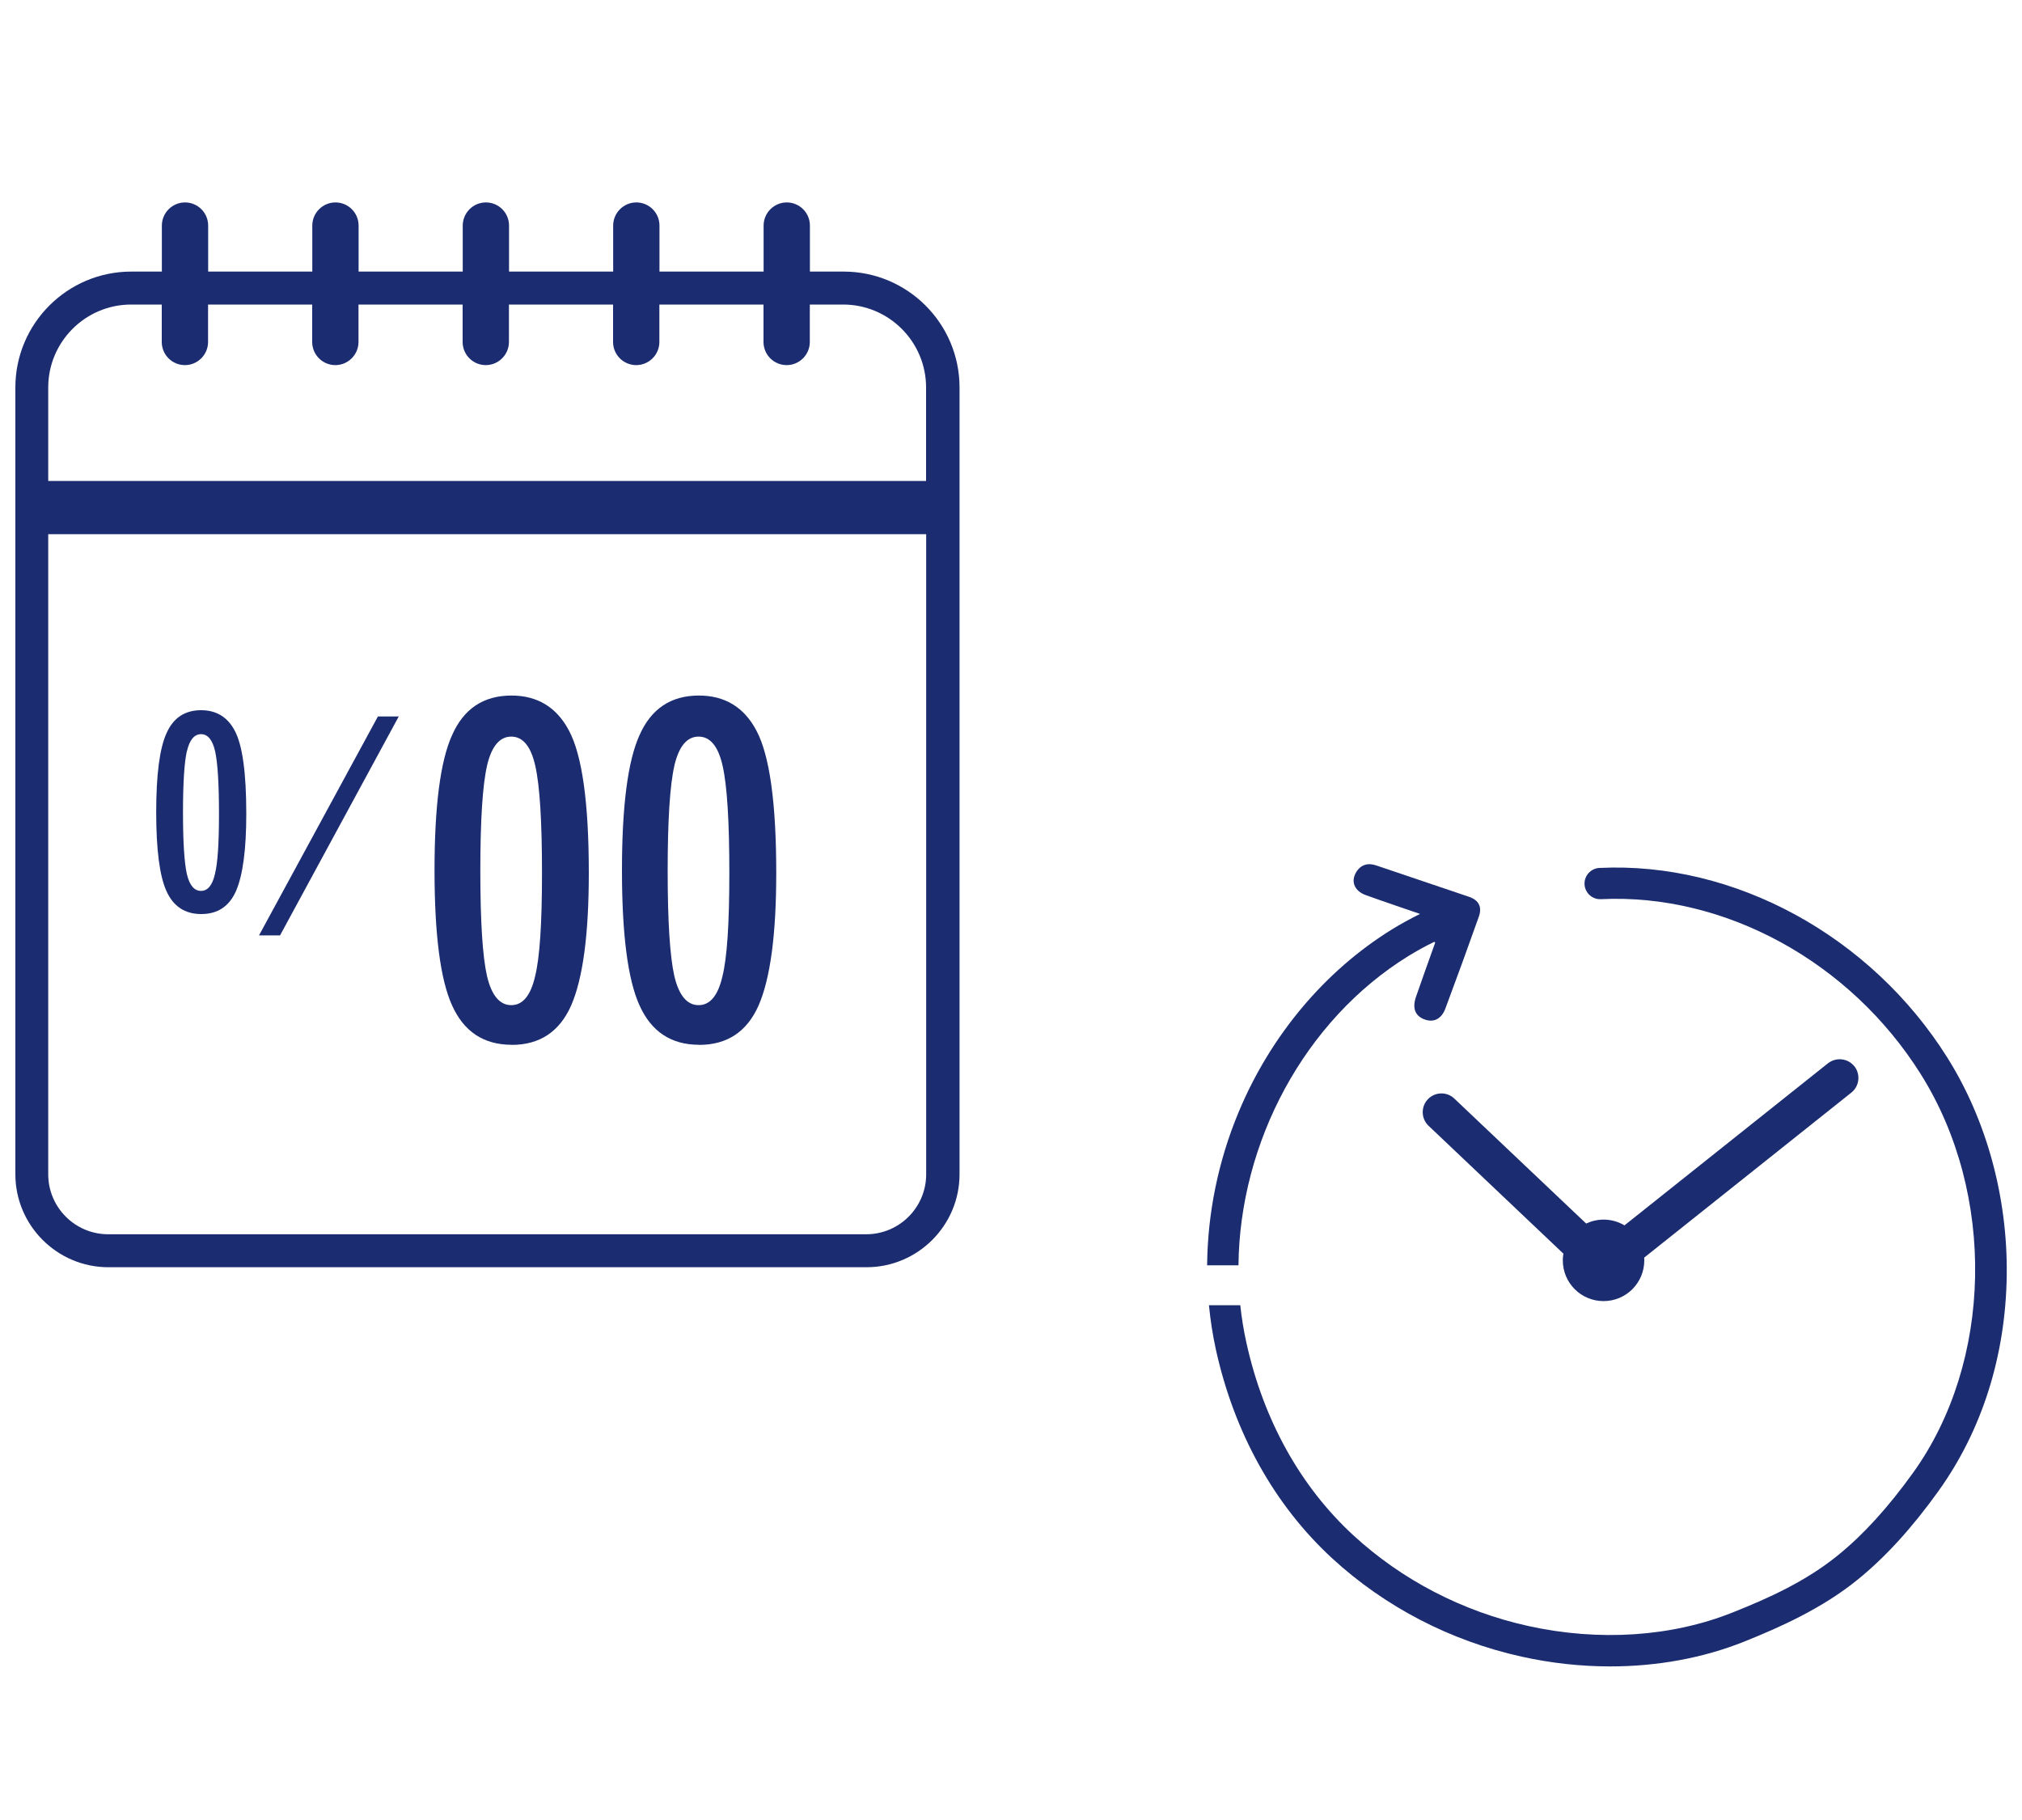
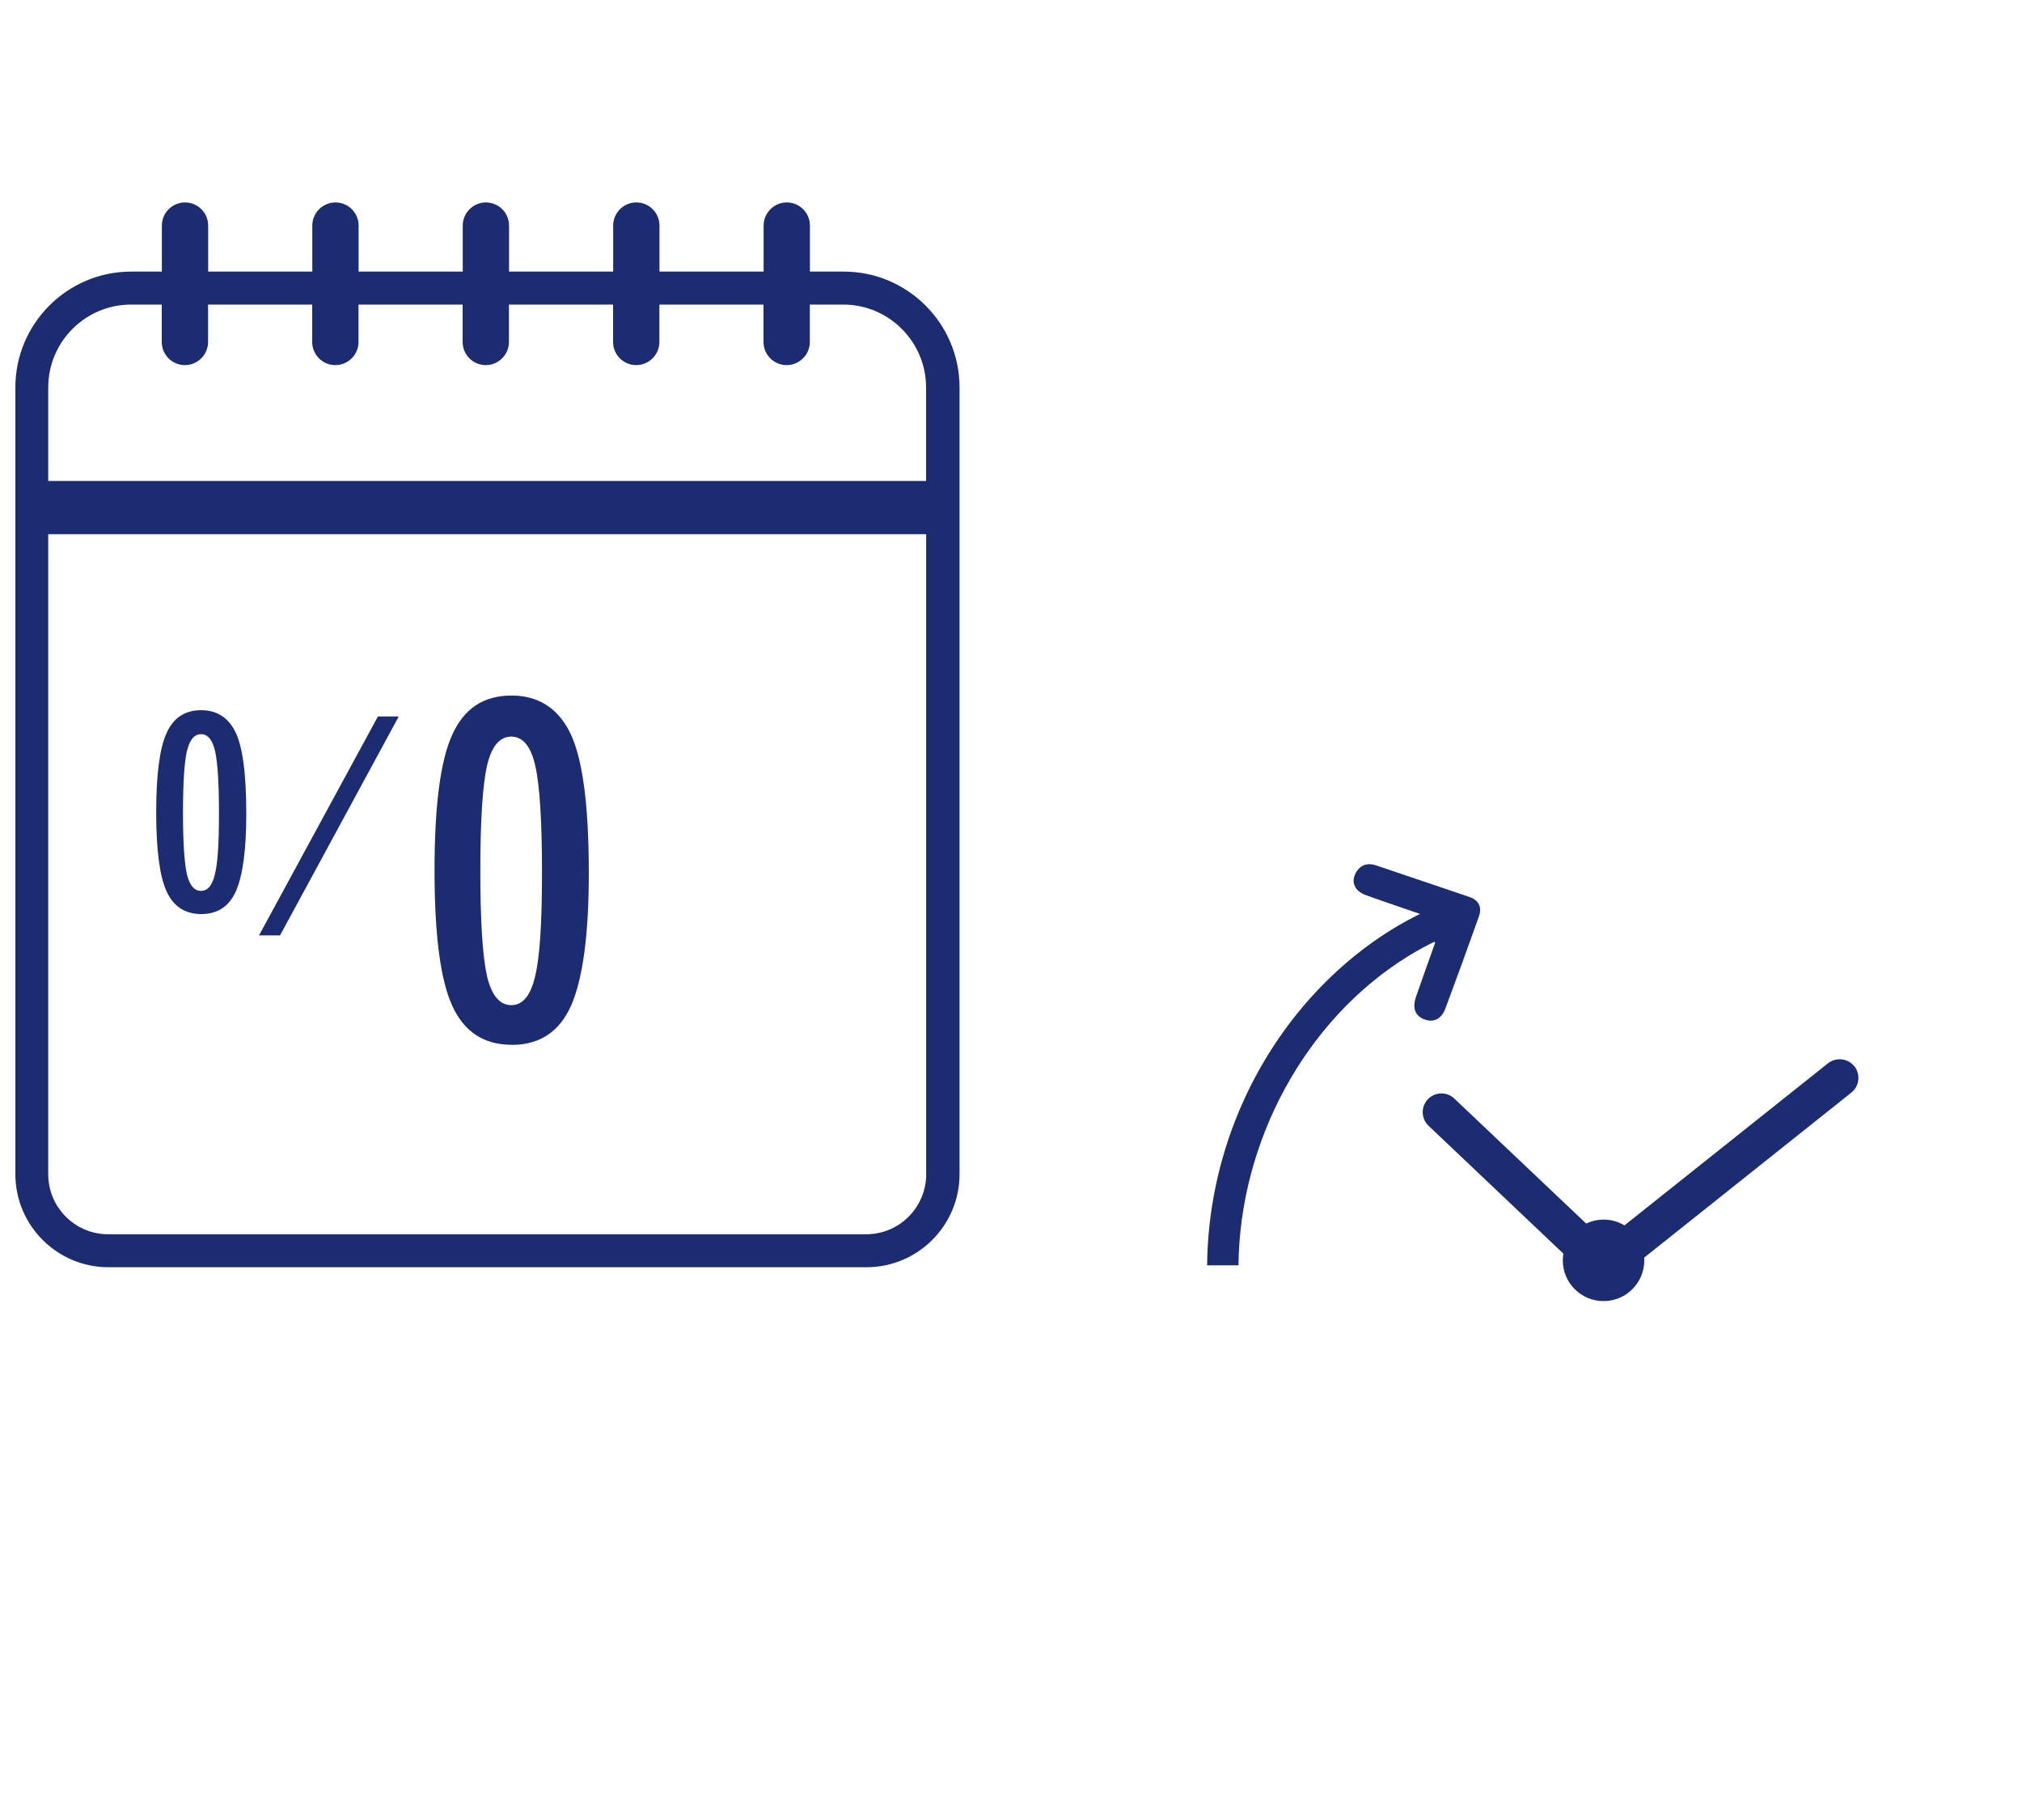
<svg xmlns="http://www.w3.org/2000/svg" id="b" data-name="レイヤー 2" viewBox="0 0 200 180">
  <defs>
    <style>
      .e {
        fill: #1b2c70;
      }

      .e, .f {
        stroke-width: 0px;
      }

      .f {
        fill: none;
        opacity: .3;
      }
    </style>
  </defs>
  <g id="c" data-name="レイヤー 1">
    <g id="d" data-name="top_reason_forte_day-change">
      <g>
        <g>
          <path class="e" d="M83.41,26.86h-3.3v-4.55c0-1.27-1.03-2.29-2.29-2.29s-2.29,1.03-2.29,2.29v4.55h-10.3v-4.55c0-1.27-1.03-2.29-2.29-2.29s-2.29,1.03-2.29,2.29v4.55h-10.3v-4.55c0-1.27-1.03-2.29-2.29-2.29s-2.29,1.03-2.29,2.29v4.55h-10.3v-4.55c0-1.27-1.03-2.29-2.29-2.29s-2.29,1.03-2.29,2.29v4.55h-10.3v-4.55c0-1.27-1.03-2.29-2.29-2.29s-2.29,1.03-2.29,2.29v4.55h-3.03c-6.32,0-11.46,5.14-11.46,11.46v77.81c0,5.07,4.13,9.2,9.2,9.2h74.99c5.07,0,9.2-4.13,9.2-9.2V38.32c0-6.32-5.14-11.46-11.46-11.46ZM91.61,116.14c0,3.27-2.66,5.93-5.93,5.93H10.7c-3.27,0-5.93-2.66-5.93-5.93v-63.31h86.84v63.31ZM91.61,47.57H4.77v-9.25c0-4.52,3.68-8.2,8.2-8.2h3.03v3.7c0,1.27,1.03,2.29,2.29,2.29s2.29-1.03,2.29-2.29v-3.7h10.3v3.7c0,1.27,1.03,2.29,2.29,2.29s2.29-1.03,2.29-2.29v-3.7h10.3v3.7c0,1.27,1.03,2.29,2.29,2.29s2.29-1.03,2.29-2.29v-3.7h10.3v3.7c0,1.27,1.03,2.29,2.29,2.29s2.29-1.03,2.29-2.29v-3.7h10.3v3.7c0,1.27,1.03,2.29,2.29,2.29s2.29-1.03,2.29-2.29v-3.7h3.3c4.52,0,8.2,3.68,8.2,8.2v9.25Z" />
          <path class="e" d="M50.61,103.34c2.77,0,4.73-1.3,5.88-3.89,1.17-2.68,1.75-7.05,1.75-13.11,0-6.96-.66-11.66-1.97-14.1-1.22-2.3-3.12-3.45-5.68-3.45-2.77,0-4.73,1.31-5.88,3.93-1.15,2.54-1.73,6.99-1.73,13.35s.58,10.82,1.73,13.35c1.17,2.61,3.13,3.91,5.9,3.91ZM48.17,75.73c.45-1.92,1.25-2.88,2.4-2.88s1.95.97,2.38,2.91c.44,1.95.66,5.48.66,10.58s-.23,8.39-.68,10.21c-.44,1.91-1.22,2.86-2.36,2.86s-1.95-.96-2.4-2.88c-.44-1.94-.66-5.41-.66-10.4s.22-8.46.66-10.38Z" />
-           <path class="e" d="M69.15,103.34c2.77,0,4.73-1.3,5.88-3.89,1.17-2.68,1.75-7.05,1.75-13.11,0-6.96-.66-11.66-1.97-14.1-1.22-2.3-3.12-3.45-5.68-3.45-2.77,0-4.73,1.31-5.88,3.93-1.15,2.54-1.73,6.99-1.73,13.35s.58,10.82,1.73,13.35c1.17,2.61,3.13,3.91,5.9,3.91ZM66.7,75.73c.45-1.92,1.25-2.88,2.4-2.88s1.95.97,2.38,2.91c.44,1.95.66,5.48.66,10.58s-.23,8.39-.68,10.21c-.44,1.91-1.22,2.86-2.36,2.86s-1.95-.96-2.4-2.88c-.44-1.94-.66-5.41-.66-10.4s.22-8.46.66-10.38Z" />
          <path class="e" d="M19.91,90.4c1.62,0,2.76-.76,3.43-2.27.68-1.56,1.02-4.11,1.02-7.65,0-4.06-.38-6.81-1.15-8.23-.71-1.34-1.82-2.01-3.32-2.01-1.61,0-2.76.76-3.43,2.3-.67,1.48-1.01,4.08-1.01,7.79s.34,6.31,1.01,7.79c.68,1.52,1.83,2.28,3.44,2.28ZM18.49,74.29c.26-1.12.73-1.68,1.4-1.68s1.13.57,1.39,1.7c.25,1.14.38,3.2.38,6.17s-.13,4.89-.4,5.96c-.25,1.11-.71,1.67-1.38,1.67s-1.14-.56-1.4-1.68c-.25-1.13-.38-3.15-.38-6.07s.13-4.94.38-6.06Z" />
          <polygon class="e" points="39.44 70.86 37.38 70.86 25.62 92.51 27.7 92.51 39.44 70.86" />
        </g>
        <g>
          <path class="e" d="M122.5,125.14c.12-12.15,6.51-24.23,16.81-30.59.83-.51,1.69-.98,2.55-1.4.04.03.07.05.1.07-.64,1.8-1.29,3.59-1.91,5.39-.37,1.1-.07,1.86.82,2.2.9.35,1.69,0,2.09-1.05,1.13-3.02,2.23-6.05,3.31-9.09.35-.97,0-1.65-.98-1.98-3.06-1.03-6.11-2.07-9.17-3.1-.82-.28-1.53-.08-1.99.69-.54.92-.15,1.85.97,2.25,1.49.54,4.43,1.54,5.36,1.86-.94.46-1.88.97-2.78,1.53-6.63,4.09-12.02,10.51-15.17,18.08-2.02,4.84-3.07,10.03-3.11,15.14" />
-           <path class="e" d="M119.58,129.09c.14,1.47.37,2.93.68,4.36,1.82,8.27,5.8,15.42,11.52,20.68,5.21,4.79,11.68,8.15,18.71,9.71,2.92.65,5.88.97,8.78.97,4.66,0,9.2-.83,13.27-2.46,3.56-1.43,7.68-3.27,11.19-6.11,2.75-2.23,5.36-5.09,7.99-8.75,4.32-6.01,6.66-13.39,6.77-21.35.1-7.69-1.98-15.34-5.88-21.55-7.57-12.04-21.07-19.4-34.41-18.75-.85.04-1.51.77-1.47,1.62s.77,1.51,1.62,1.47c12.25-.6,24.66,6.19,31.64,17.31,7.45,11.86,7.13,28.45-.78,39.44-2.47,3.43-4.9,6.1-7.43,8.15-3.18,2.58-6.87,4.24-10.39,5.64-6.04,2.42-13.23,2.89-20.24,1.34-6.5-1.44-12.47-4.54-17.28-8.96-5.24-4.82-8.91-11.42-10.59-19.07-.27-1.22-.47-2.45-.6-3.69" />
          <path class="e" d="M183.42,105.46c-.64-.8-1.8-.93-2.61-.3l-20.13,16.03c-.6-.36-1.31-.57-2.06-.57-.62,0-1.2.14-1.73.39l-13.04-12.36c-.74-.71-1.92-.67-2.62.07-.7.74-.67,1.92.07,2.62l13.34,12.65c-.04.21-.06.43-.06.66,0,2.23,1.8,4.03,4.03,4.03s4.03-1.8,4.03-4.03c0-.09,0-.18-.01-.27l20.49-16.32c.8-.64.93-1.8.3-2.61Z" />
        </g>
      </g>
      <rect class="f" width="200" height="180" />
    </g>
  </g>
</svg>